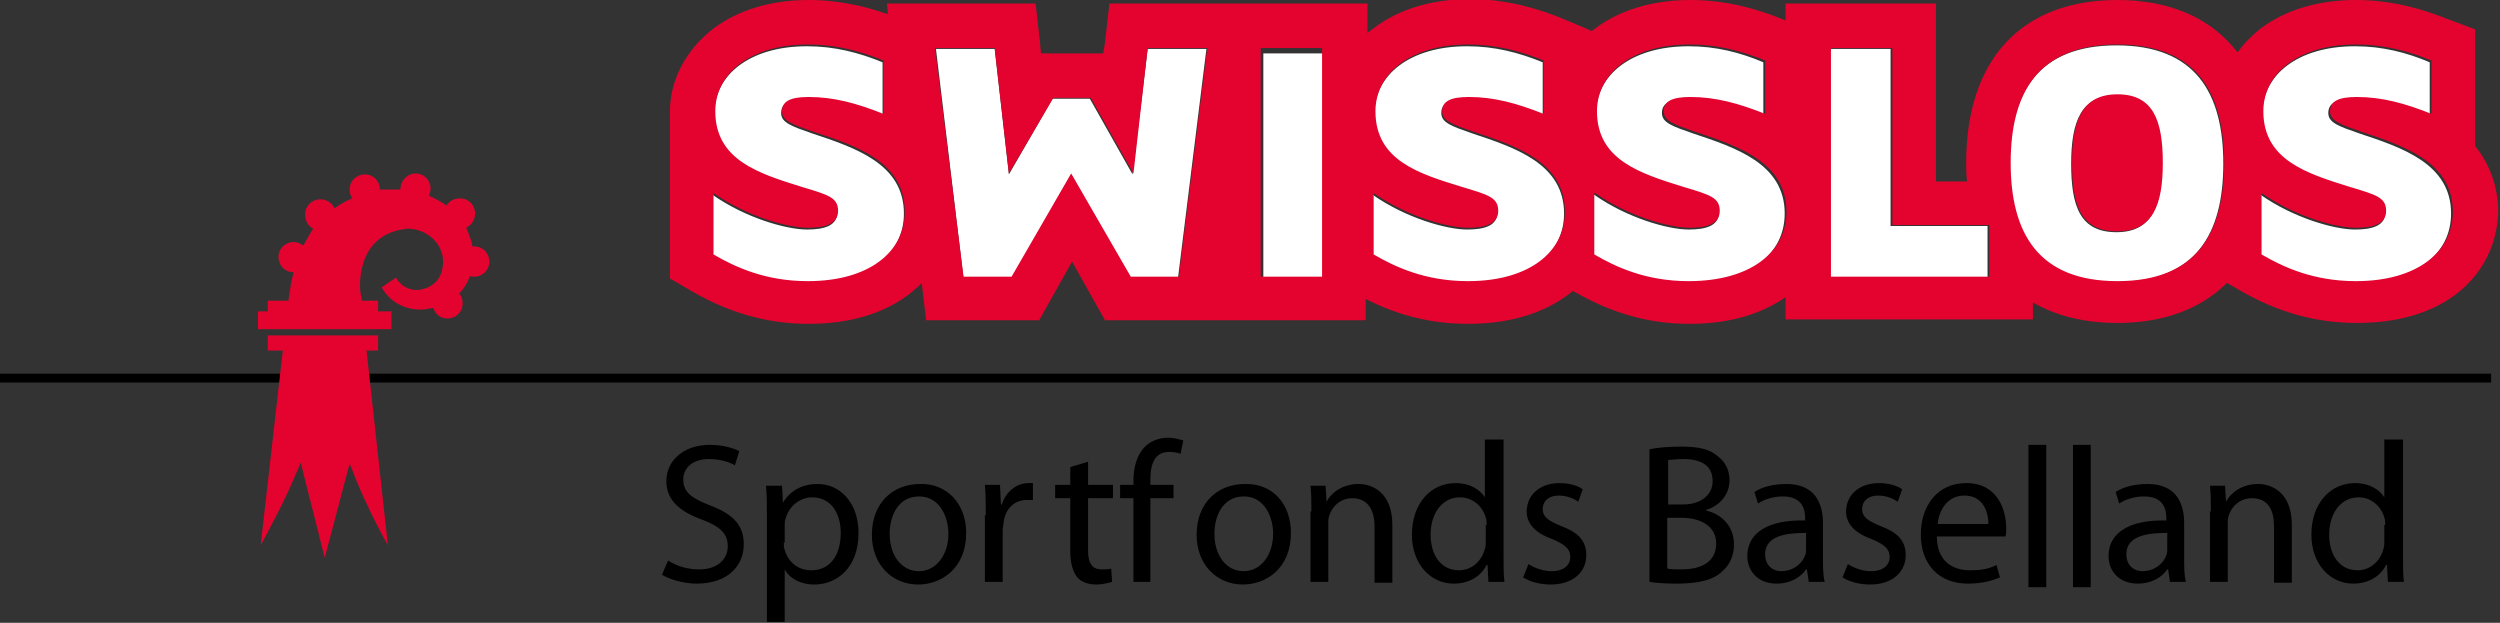
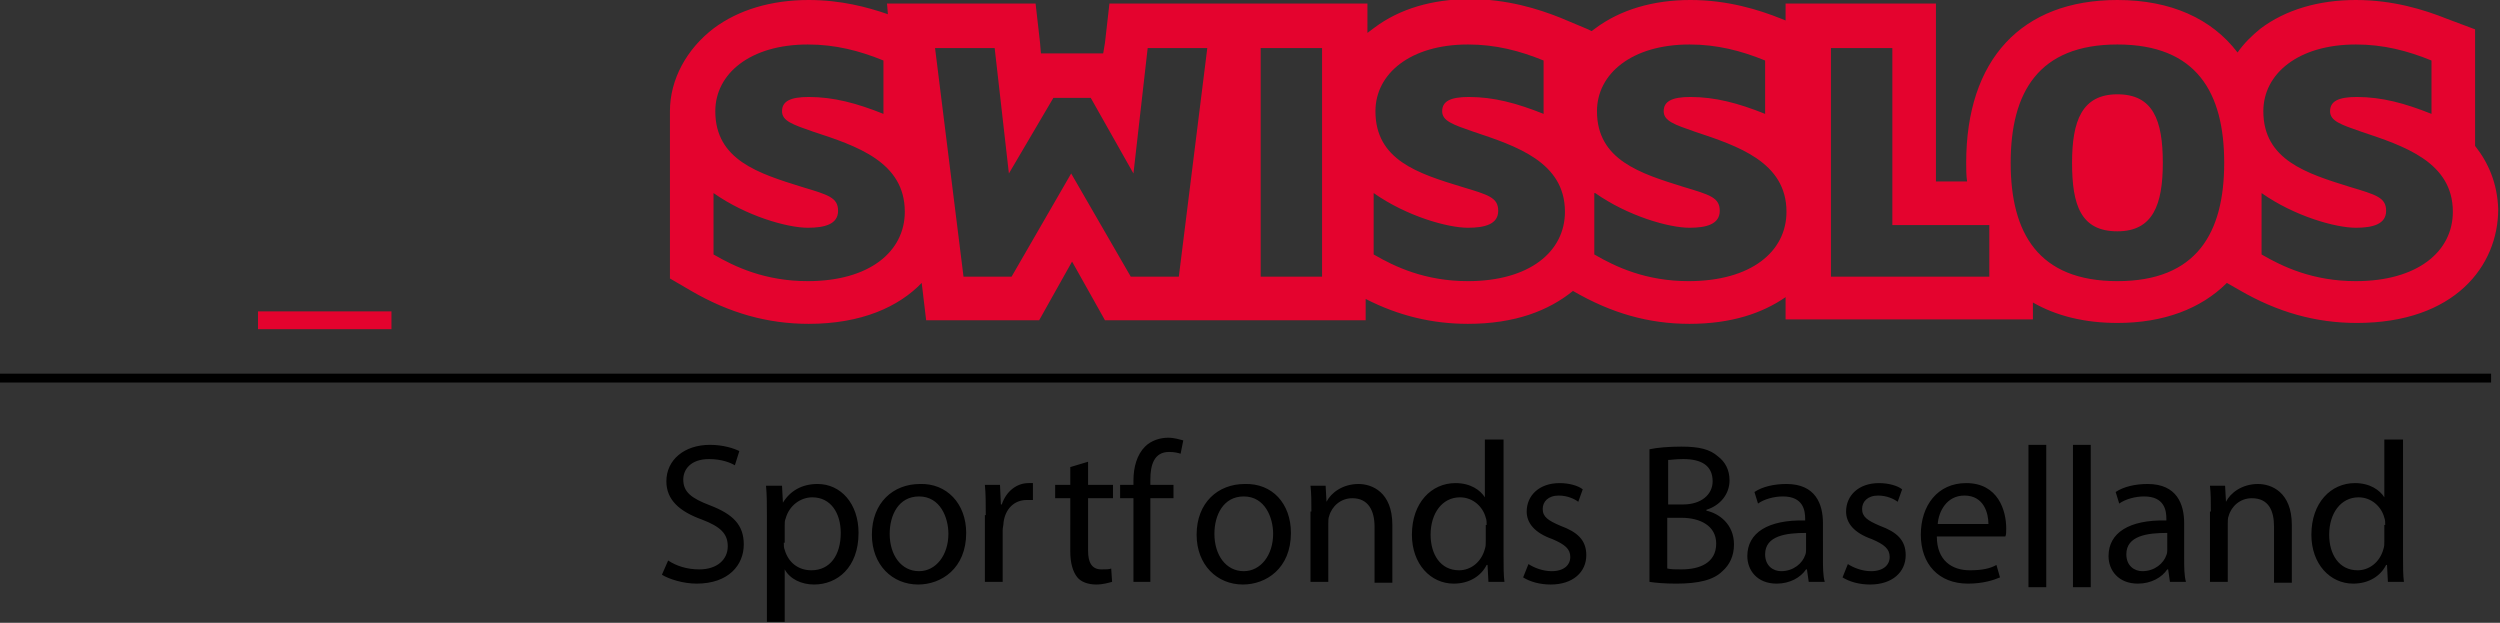
<svg xmlns="http://www.w3.org/2000/svg" version="1" id="Ebene_1" viewBox="0 0 281 70">
  <rect x="0" y="0" width="281" height="70" fill="#333333" stroke="none" />
  <style>.st0{fill:#fff}.st1{fill:#e4032e}</style>
-   <path class="st0" d="M80.1 21.9c3.7 2.6 8.3 3.9 10.6 3.9 1.9 0 3.4-.4 3.4-1.9 0-1.4-1.1-1.8-4.1-2.7-4.9-1.5-9.7-3-9.7-8.5 0-4.2 3.9-7.5 10.4-7.5 3.1 0 5.8.7 8.5 1.8v6c-3-1.2-5.6-1.9-8.4-1.9-2.1 0-3 .5-3 1.6 0 1.1 1.2 1.5 3.5 2.3 4.8 1.6 10.3 3.4 10.3 9 0 4.6-4 7.8-10.9 7.8-4.8 0-8.2-1.6-10.6-3V21.9zM118.3 11.1L122.5 11.1 127.3 19.6 129 5.5 135.6 5.5 132.4 31.3 127 31.3 120.4 19.6 113.7 31.3 108.3 31.3 105.2 5.5 111.8 5.5 113.4 19.6zM142 6H149V32H142zM154.3 21.9c3.7 2.6 8.3 3.9 10.6 3.9 1.9 0 3.4-.4 3.4-1.9 0-1.4-1.1-1.8-4.1-2.7-4.9-1.5-9.7-3-9.7-8.5 0-4.2 3.9-7.5 10.4-7.5 3.1 0 5.8.7 8.5 1.8v6c-3-1.2-5.6-1.9-8.4-1.9-2.1 0-3 .5-3 1.6 0 1.1 1.2 1.5 3.5 2.3 4.8 1.6 10.3 3.4 10.3 9 0 4.6-4 7.8-10.9 7.8-4.8 0-8.2-1.6-10.6-3V21.9zM179.2 21.9c3.7 2.6 8.3 3.9 10.6 3.9 1.9 0 3.4-.4 3.4-1.9 0-1.4-1.1-1.8-4.1-2.7-4.8-1.5-9.7-3-9.7-8.5 0-4.2 3.9-7.5 10.4-7.5 3.1 0 5.8.7 8.4 1.8v6c-3-1.2-5.6-1.9-8.4-1.9-2.1 0-3 .5-3 1.6 0 1.1 1.2 1.5 3.5 2.3 4.8 1.6 10.3 3.4 10.3 9 0 4.6-4 7.8-10.9 7.8-4.8 0-8.2-1.6-10.6-3V21.9zM223.4 25.4L223.4 31.3 205.6 31.3 205.6 5.5 212.5 5.5 212.5 25.4zM237.9 10.7c-4 0-5.1 3-5.1 7.7 0 4.8 1 7.7 5.1 7.7 4 0 5.1-3 5.1-7.7C243 13.7 241.9 10.7 237.9 10.7M237.9 31.7c-8.9 0-12-5.4-12-13.3 0-7.9 3.1-13.3 12-13.3 8.9 0 12 5.4 12 13.3C249.9 26.3 246.8 31.7 237.9 31.7M254.1 21.9c3.7 2.6 8.3 3.9 10.6 3.9 1.9 0 3.4-.4 3.4-1.9 0-1.4-1.1-1.8-4.1-2.7-4.8-1.5-9.7-3-9.7-8.5 0-4.2 3.9-7.5 10.4-7.5 3.1 0 5.8.7 8.4 1.8v6c-3-1.2-5.6-1.9-8.4-1.9-2.1 0-3 .5-3 1.6 0 1.1 1.2 1.5 3.5 2.3 4.8 1.6 10.3 3.4 10.3 9 0 4.6-4 7.8-10.9 7.8-4.8 0-8.2-1.6-10.6-3V21.9z" />
  <path class="st1" d="M254.2,21.7c3.7,2.6,8.3,3.9,10.6,3.9c1.9,0,3.4-0.4,3.4-1.9c0-1.5-1.1-1.8-4.1-2.7c-4.8-1.5-9.7-3-9.7-8.5 c0-4.2,3.9-7.5,10.4-7.5c3.1,0,5.8,0.7,8.5,1.8v6c-3-1.2-5.6-1.9-8.4-1.9c-2.1,0-3,0.5-3,1.6c0,1.1,1.2,1.5,3.5,2.3 c4.8,1.6,10.3,3.4,10.3,9c0,4.5-4,7.8-10.9,7.8c-4.8,0-8.2-1.6-10.6-3V21.7z M238,10.6c-4,0-5.1,3-5.1,7.7c0,4.8,1,7.7,5.1,7.7 c4,0,5.1-3,5.1-7.7C243.1,13.5,242,10.6,238,10.6 M238,31.6c-8.9,0-12-5.4-12-13.3c0-7.9,3.1-13.3,12-13.3c8.9,0,12,5.4,12,13.3 C250,26.2,246.9,31.6,238,31.6 M223.6,25.3v5.8h-17.8V5.4h6.9v19.9H223.6z M179.3,21.7c3.7,2.6,8.3,3.9,10.6,3.9 c1.9,0,3.4-0.4,3.4-1.9c0-1.5-1.1-1.8-4.1-2.7c-4.8-1.5-9.7-3-9.7-8.5c0-4.2,3.9-7.5,10.4-7.5c3.1,0,5.8,0.7,8.5,1.8v6 c-3-1.2-5.6-1.9-8.4-1.9c-2.1,0-3,0.5-3,1.6c0,1.1,1.2,1.5,3.5,2.3c4.8,1.6,10.3,3.4,10.3,9c0,4.5-4,7.8-11,7.8 c-4.8,0-8.2-1.6-10.6-3V21.7z M154.4,21.7c3.7,2.6,8.3,3.9,10.6,3.9c1.9,0,3.4-0.4,3.4-1.9c0-1.5-1.1-1.8-4.1-2.7 c-4.9-1.5-9.7-3-9.7-8.5c0-4.2,3.9-7.5,10.4-7.5c3.1,0,5.8,0.7,8.5,1.8v6c-3-1.2-5.6-1.9-8.4-1.9c-2.1,0-3,0.5-3,1.6 c0,1.1,1.2,1.5,3.5,2.3c4.8,1.6,10.3,3.4,10.3,9c0,4.5-4,7.8-10.9,7.8c-4.8,0-8.2-1.6-10.6-3V21.7z M148.6,31.1h-6.9V5.4h6.9V31.1 z M118.4,11h4.2l4.8,8.5l1.6-14.1h6.7l-3.2,25.7h-5.4l-6.7-11.6l-6.7,11.6h-5.4l-3.2-25.7h6.7l1.6,14.1L118.4,11z M80.2,21.7 c3.7,2.6,8.3,3.9,10.6,3.9c1.9,0,3.4-0.4,3.4-1.9c0-1.5-1.1-1.8-4.1-2.7c-4.8-1.5-9.7-3-9.7-8.5c0-4.2,3.9-7.5,10.4-7.5 c3.1,0,5.8,0.7,8.5,1.8v6c-3-1.2-5.6-1.9-8.4-1.9c-2.1,0-3,0.5-3,1.6c0,1.1,1.2,1.5,3.5,2.3c4.9,1.6,10.3,3.4,10.3,9 c0,4.5-4,7.8-10.9,7.8c-4.8,0-8.2-1.6-10.6-3V21.7z M278.2,16.4V3.3l-3.2-1.2c-2.5-1-6-2.1-10.2-2.1c-4.2,0-7.9,1.1-10.7,3.2 c-1,0.8-1.9,1.7-2.6,2.7C248.6,2.1,244,0,238,0c-10.8,0-17,6.7-17,18.3c0,0.7,0,1.4,0.1,2.1h-3.5V0.4h-16.9v1.9l-0.5-0.2 c-2.5-1-6-2.1-10.2-2.1c-4.2,0-7.9,1.1-10.7,3.2c-0.3,0.2-0.1,0.1-0.4,0.3l-0.4-0.2l-3.1-1.3c-2.5-1-6-2.1-10.2-2.1 c-4.2,0-7.9,1.1-10.7,3.2c-0.3,0.2-0.5,0.4-0.8,0.6V0.4h-29l-0.5,4.4L124,6h-7l-0.1-1.2l-0.5-4.4H99.7l0.1,1.2 C97.5,0.8,94.5,0,90.9,0c-4.2,0-7.9,1.1-10.7,3.2c-3,2.3-4.9,5.7-4.9,9.3v0.1l0,18.7l2.4,1.4c4.3,2.5,8.6,3.7,13.2,3.7 c5.9,0,10.1-1.9,12.7-4.6l0.5,4.2h12.7l1.4-2.5l2.3-4.1l2.3,4.1l1.4,2.5h29.3v-2.4c3.7,1.9,7.5,2.8,11.5,2.8 c5.3,0,9.1-1.5,11.8-3.7c4.3,2.5,8.5,3.7,13.1,3.7c4.7,0,8.2-1.2,10.8-3v2.5h27.8v-1.9c2.6,1.5,5.8,2.3,9.5,2.3 c5.2,0,9.4-1.6,12.3-4.5l1.4,0.8c4.3,2.5,8.6,3.7,13.2,3.7c11,0,15.9-6.4,15.9-12.8C280.7,20.6,279.7,18.3,278.2,16.4" />
  <path d="M75.1 63c.9.6 2.1 1 3.5 1 2 0 3.2-1.1 3.2-2.6 0-1.4-.8-2.2-2.9-3-2.5-.9-4-2.2-4-4.3 0-2.4 2-4.1 4.9-4.1 1.5 0 2.7.4 3.3.7l-.5 1.6c-.5-.3-1.5-.7-2.9-.7-2.1 0-2.9 1.2-2.9 2.3 0 1.4.9 2.1 3 2.9 2.6 1 3.8 2.2 3.8 4.4 0 2.3-1.7 4.4-5.3 4.4-1.5 0-3.1-.5-3.9-1L75.1 63zM88.1 61c0 .3 0 .6.1.8.4 1.4 1.5 2.3 3 2.3 2.1 0 3.3-1.7 3.3-4.2 0-2.2-1.1-4-3.2-4-1.3 0-2.6.9-3 2.4-.1.2-.1.5-.1.8V61zM86.2 58.1c0-1.4 0-2.5-.1-3.5h1.8l.1 1.9h0c.8-1.3 2.1-2.1 3.9-2.1 2.6 0 4.6 2.2 4.6 5.5 0 3.9-2.4 5.8-5 5.8-1.4 0-2.7-.6-3.3-1.7h0v5.9h-2V58.1zM100 60c0 2.4 1.3 4.2 3.3 4.2 1.9 0 3.3-1.8 3.3-4.2 0-1.8-.9-4.2-3.3-4.2C101 55.8 100 57.9 100 60M108.6 59.9c0 4-2.8 5.8-5.4 5.8-2.9 0-5.2-2.2-5.2-5.6 0-3.6 2.4-5.7 5.4-5.7C106.4 54.3 108.6 56.6 108.6 59.9M110.8 57.9c0-1.3 0-2.4-.1-3.4h1.7l.1 2.2h.1c.5-1.5 1.7-2.4 3-2.4.2 0 .4 0 .5 0v1.9c-.2 0-.4 0-.7 0-1.4 0-2.4 1-2.6 2.5 0 .3-.1.6-.1.9v5.8h-2V57.9zM122.3 51.9v2.6h2.8V56h-2.8v5.9c0 1.3.4 2.1 1.5 2.1.5 0 .9 0 1.1-.1l.1 1.5c-.4.1-1 .3-1.8.3-.9 0-1.7-.3-2.1-.8-.5-.6-.8-1.6-.8-2.9V56h-1.7v-1.5h1.7v-2L122.3 51.9zM127.4 65.4V56h-1.5v-1.5h1.5V54c0-1.5.4-2.9 1.3-3.8.7-.7 1.7-1 2.6-1 .7 0 1.3.2 1.7.3l-.3 1.5c-.3-.1-.7-.2-1.3-.2-1.7 0-2.1 1.5-2.1 3.1v.6h2.6V56h-2.6v9.4H127.4zM136.5 60c0 2.4 1.3 4.2 3.3 4.2 1.9 0 3.3-1.8 3.3-4.2 0-1.8-.9-4.2-3.3-4.2C137.5 55.8 136.5 57.9 136.5 60M145.1 59.9c0 4-2.8 5.8-5.4 5.8-2.9 0-5.2-2.2-5.2-5.6 0-3.6 2.4-5.7 5.4-5.7C143 54.3 145.1 56.6 145.1 59.9M147.4 57.5c0-1.1 0-2-.1-2.9h1.7l.1 1.8h0c.5-1 1.8-2 3.6-2 1.5 0 3.8.9 3.8 4.6v6.5h-2v-6.3c0-1.8-.7-3.2-2.5-3.2-1.3 0-2.3.9-2.6 2-.1.2-.1.6-.1.9v6.5h-2V57.5zM167.1 59c0-.2 0-.6-.1-.8-.3-1.2-1.4-2.3-2.9-2.3-2 0-3.3 1.8-3.3 4.2 0 2.2 1.1 4 3.2 4 1.3 0 2.5-.9 2.9-2.4.1-.3.1-.5.1-.9V59zM169 49.5v13.1c0 1 0 2.1.1 2.8h-1.8l-.1-1.9h-.1c-.6 1.2-1.9 2.1-3.7 2.1-2.6 0-4.7-2.2-4.7-5.5 0-3.6 2.2-5.8 4.9-5.8 1.7 0 2.8.8 3.3 1.6h0v-6.5H169zM171.8 63.4c.6.4 1.6.8 2.6.8 1.4 0 2.1-.7 2.1-1.6 0-.9-.6-1.4-2-2-2-.7-2.9-1.8-2.9-3.1 0-1.8 1.4-3.2 3.7-3.2 1.1 0 2.1.3 2.6.7l-.5 1.4c-.4-.3-1.2-.7-2.2-.7-1.2 0-1.8.7-1.8 1.5 0 .9.6 1.3 2 1.9 1.9.7 2.9 1.6 2.9 3.3 0 1.9-1.5 3.3-4 3.3-1.2 0-2.3-.3-3.1-.8L171.8 63.4zM187.4 63.9c.4.1.9.1 1.6.1 2 0 3.9-.7 3.9-2.9 0-2-1.8-2.9-3.9-2.9h-1.6V63.9zM187.4 56.7h1.8c2 0 3.3-1.1 3.3-2.6 0-1.8-1.3-2.5-3.3-2.5-.9 0-1.4.1-1.7.1V56.7zM185.4 50.5c.9-.2 2.2-.3 3.6-.3 2 0 3.2.3 4.1 1.1.8.6 1.3 1.5 1.3 2.7 0 1.5-1 2.8-2.6 3.3v.1c1.4.3 3.1 1.5 3.1 3.8 0 1.3-.5 2.3-1.3 3-1 1-2.7 1.4-5.2 1.4-1.3 0-2.4-.1-3-.2V50.5zM203 59.9c-2.2 0-4.6.3-4.6 2.4 0 1.3.9 1.9 1.8 1.9 1.4 0 2.4-.9 2.7-1.8.1-.2.1-.5.1-.6V59.9zM204.9 62.8c0 .9 0 1.9.2 2.6h-1.8l-.2-1.4h-.1c-.6.9-1.8 1.6-3.3 1.6-2.2 0-3.3-1.5-3.3-3.1 0-2.6 2.3-4.1 6.5-4v-.2c0-.9-.2-2.5-2.5-2.5-1 0-2.1.3-2.8.8l-.4-1.3c.9-.6 2.2-.9 3.6-.9 3.3 0 4.1 2.3 4.1 4.4V62.8zM207.7 63.4c.6.4 1.6.8 2.6.8 1.4 0 2.1-.7 2.1-1.6 0-.9-.6-1.4-2-2-2-.7-2.9-1.8-2.9-3.1 0-1.8 1.4-3.2 3.7-3.2 1.1 0 2.1.3 2.6.7l-.5 1.4c-.4-.3-1.2-.7-2.2-.7-1.2 0-1.8.7-1.8 1.5 0 .9.6 1.3 2 1.9 1.9.7 2.9 1.6 2.9 3.3 0 1.9-1.5 3.3-4 3.3-1.2 0-2.3-.3-3.1-.8L207.7 63.4zM223.5 58.9c0-1.2-.5-3.2-2.7-3.2-2 0-2.9 1.8-3 3.2H223.5zM217.7 60.3c0 2.7 1.7 3.8 3.7 3.8 1.4 0 2.3-.2 3-.6l.4 1.4c-.7.3-1.9.7-3.6.7-3.3 0-5.3-2.2-5.3-5.5 0-3.3 1.9-5.8 5.1-5.8 3.6 0 4.5 3.1 4.5 5.1 0 .4 0 .7-.1.9H217.7zM228 50H230V66H228zM233 50H235V66H233z" />
  <g>
    <path d="M243.6 59.9c-2.2 0-4.6.3-4.6 2.4 0 1.3.9 1.9 1.8 1.9 1.4 0 2.4-.9 2.7-1.8.1-.2.1-.5.1-.6V59.9zM245.5 62.8c0 .9 0 1.9.2 2.6h-1.8l-.2-1.4h-.1c-.6.9-1.8 1.6-3.3 1.6-2.2 0-3.3-1.5-3.3-3.1 0-2.6 2.3-4.1 6.5-4v-.2c0-.9-.2-2.5-2.5-2.5-1 0-2.1.3-2.8.8l-.4-1.3c.9-.6 2.2-.9 3.6-.9 3.3 0 4.1 2.3 4.1 4.4V62.8zM248.5 57.5c0-1.1 0-2-.1-2.9h1.7l.1 1.8h0c.5-1 1.8-2 3.6-2 1.5 0 3.8.9 3.8 4.6v6.5h-2v-6.3c0-1.8-.6-3.2-2.5-3.2-1.3 0-2.3.9-2.6 2-.1.2-.1.6-.1.9v6.5h-2V57.5zM268.1 59c0-.2 0-.6-.1-.8-.3-1.2-1.4-2.3-2.9-2.3-2 0-3.3 1.8-3.3 4.2 0 2.2 1.1 4 3.2 4 1.3 0 2.5-.9 2.9-2.4.1-.3.1-.5.1-.9V59zM270.1 49.5v13.1c0 1 0 2.1.1 2.8h-1.8l-.1-1.9h-.1c-.6 1.2-1.9 2.1-3.7 2.1-2.6 0-4.7-2.2-4.7-5.5 0-3.6 2.2-5.8 4.9-5.8 1.7 0 2.8.8 3.3 1.6h0v-6.5H270.1zM0 42H280V43H0z" />
-     <path class="st1" d="M41.2 39.4l2.4 21.9c0 0-1.5-2.7-2.3-4.5-.9-1.8-2-4.7-2-4.7l-2.8 10.6L33.8 52c0 0-1.2 2.9-2.1 4.7-.9 1.8-2.4 4.6-2.4 4.6l2.5-22 9.3 0L41.2 39.4zM32.4 33.9l.2-1.3c0 0 .1-.9.4-2-1 0-1.7-.8-1.7-1.7 0-1 .8-1.7 1.7-1.7.4 0 .8.2 1.1.4.4-.7.7-1.3 1.1-1.9-.6-.3-.9-.9-.9-1.6 0-1 .8-1.7 1.7-1.7.7 0 1.3.4 1.6 1 .6-.4 1.2-.8 2-1.1-.2-.3-.3-.6-.3-1 0-1 .8-1.7 1.7-1.7 1 0 1.7.8 1.7 1.7.4 0 .8 0 1.4 0 .3 0 .6 0 .9 0 0-1 .8-1.8 1.7-1.8 1 0 1.7.8 1.7 1.7 0 .3-.1.5-.2.8.7.3 1.4.7 2 1.1.3-.5.8-.8 1.5-.8 1 0 1.7.8 1.7 1.7 0 .7-.4 1.3-1 1.6.3.7.6 1.4.7 2.1 0 0 .1 0 .2 0 1 0 1.7.8 1.7 1.7 0 1-.8 1.7-1.7 1.7-.2 0-.4 0-.5-.1-.2.7-.6 1.4-1.2 2 .3.3.4.7.4 1.1 0 1-.8 1.7-1.7 1.7-.8 0-1.4-.5-1.6-1.2-.5.1-1 .2-1.4.2-1.9 0-3.5-.9-4.4-2.5l1.6-1.1c.5.9 1.4 1.4 2.4 1.4 1.9-.2 2.9-1.4 2.9-3.2 0-2.1-1.9-3.7-4-3.7-6.1.6-5.3 7.1-5.3 7.1l.2 1.1-8.2 0L32.4 33.9z" />
  </g>
-   <path class="st1" d="M30.1 33.8L42.5 33.8 42.5 35.5 30.1 35.5zM30.1 37.7L42.5 37.7 42.5 39.4 30.1 39.4" />
  <path class="st1" d="M29 35H44V37H29z" />
</svg>